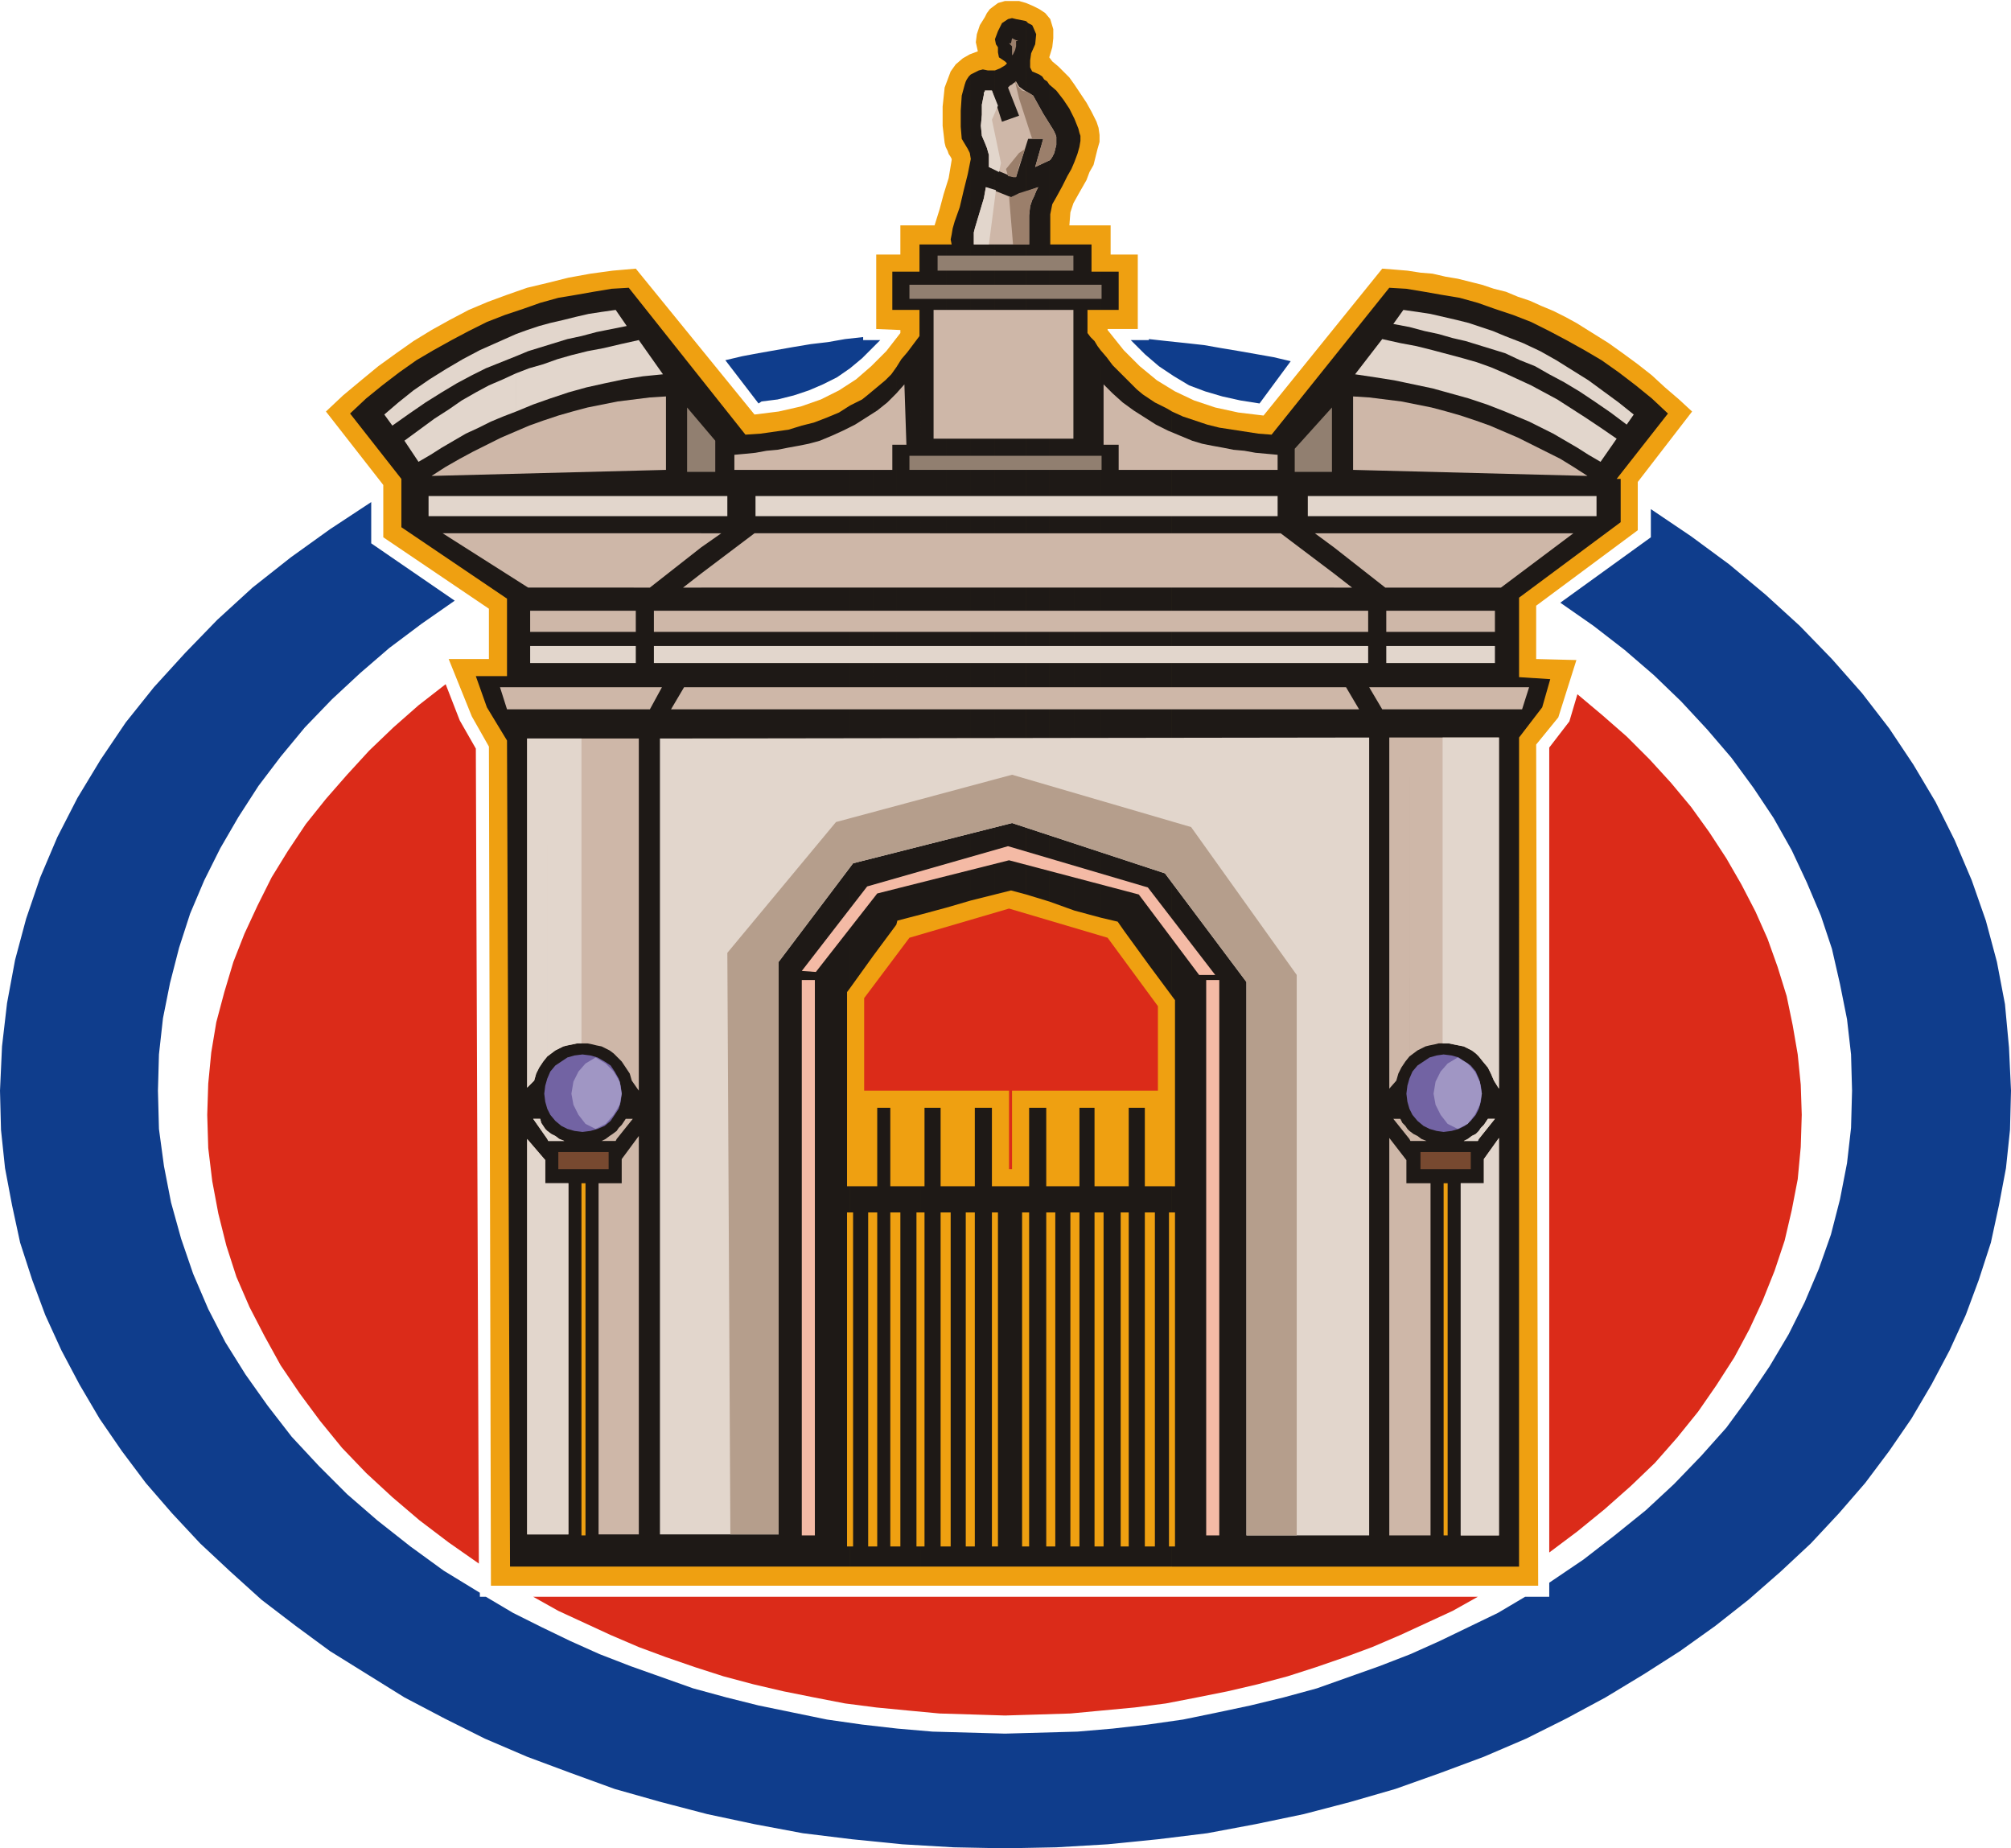
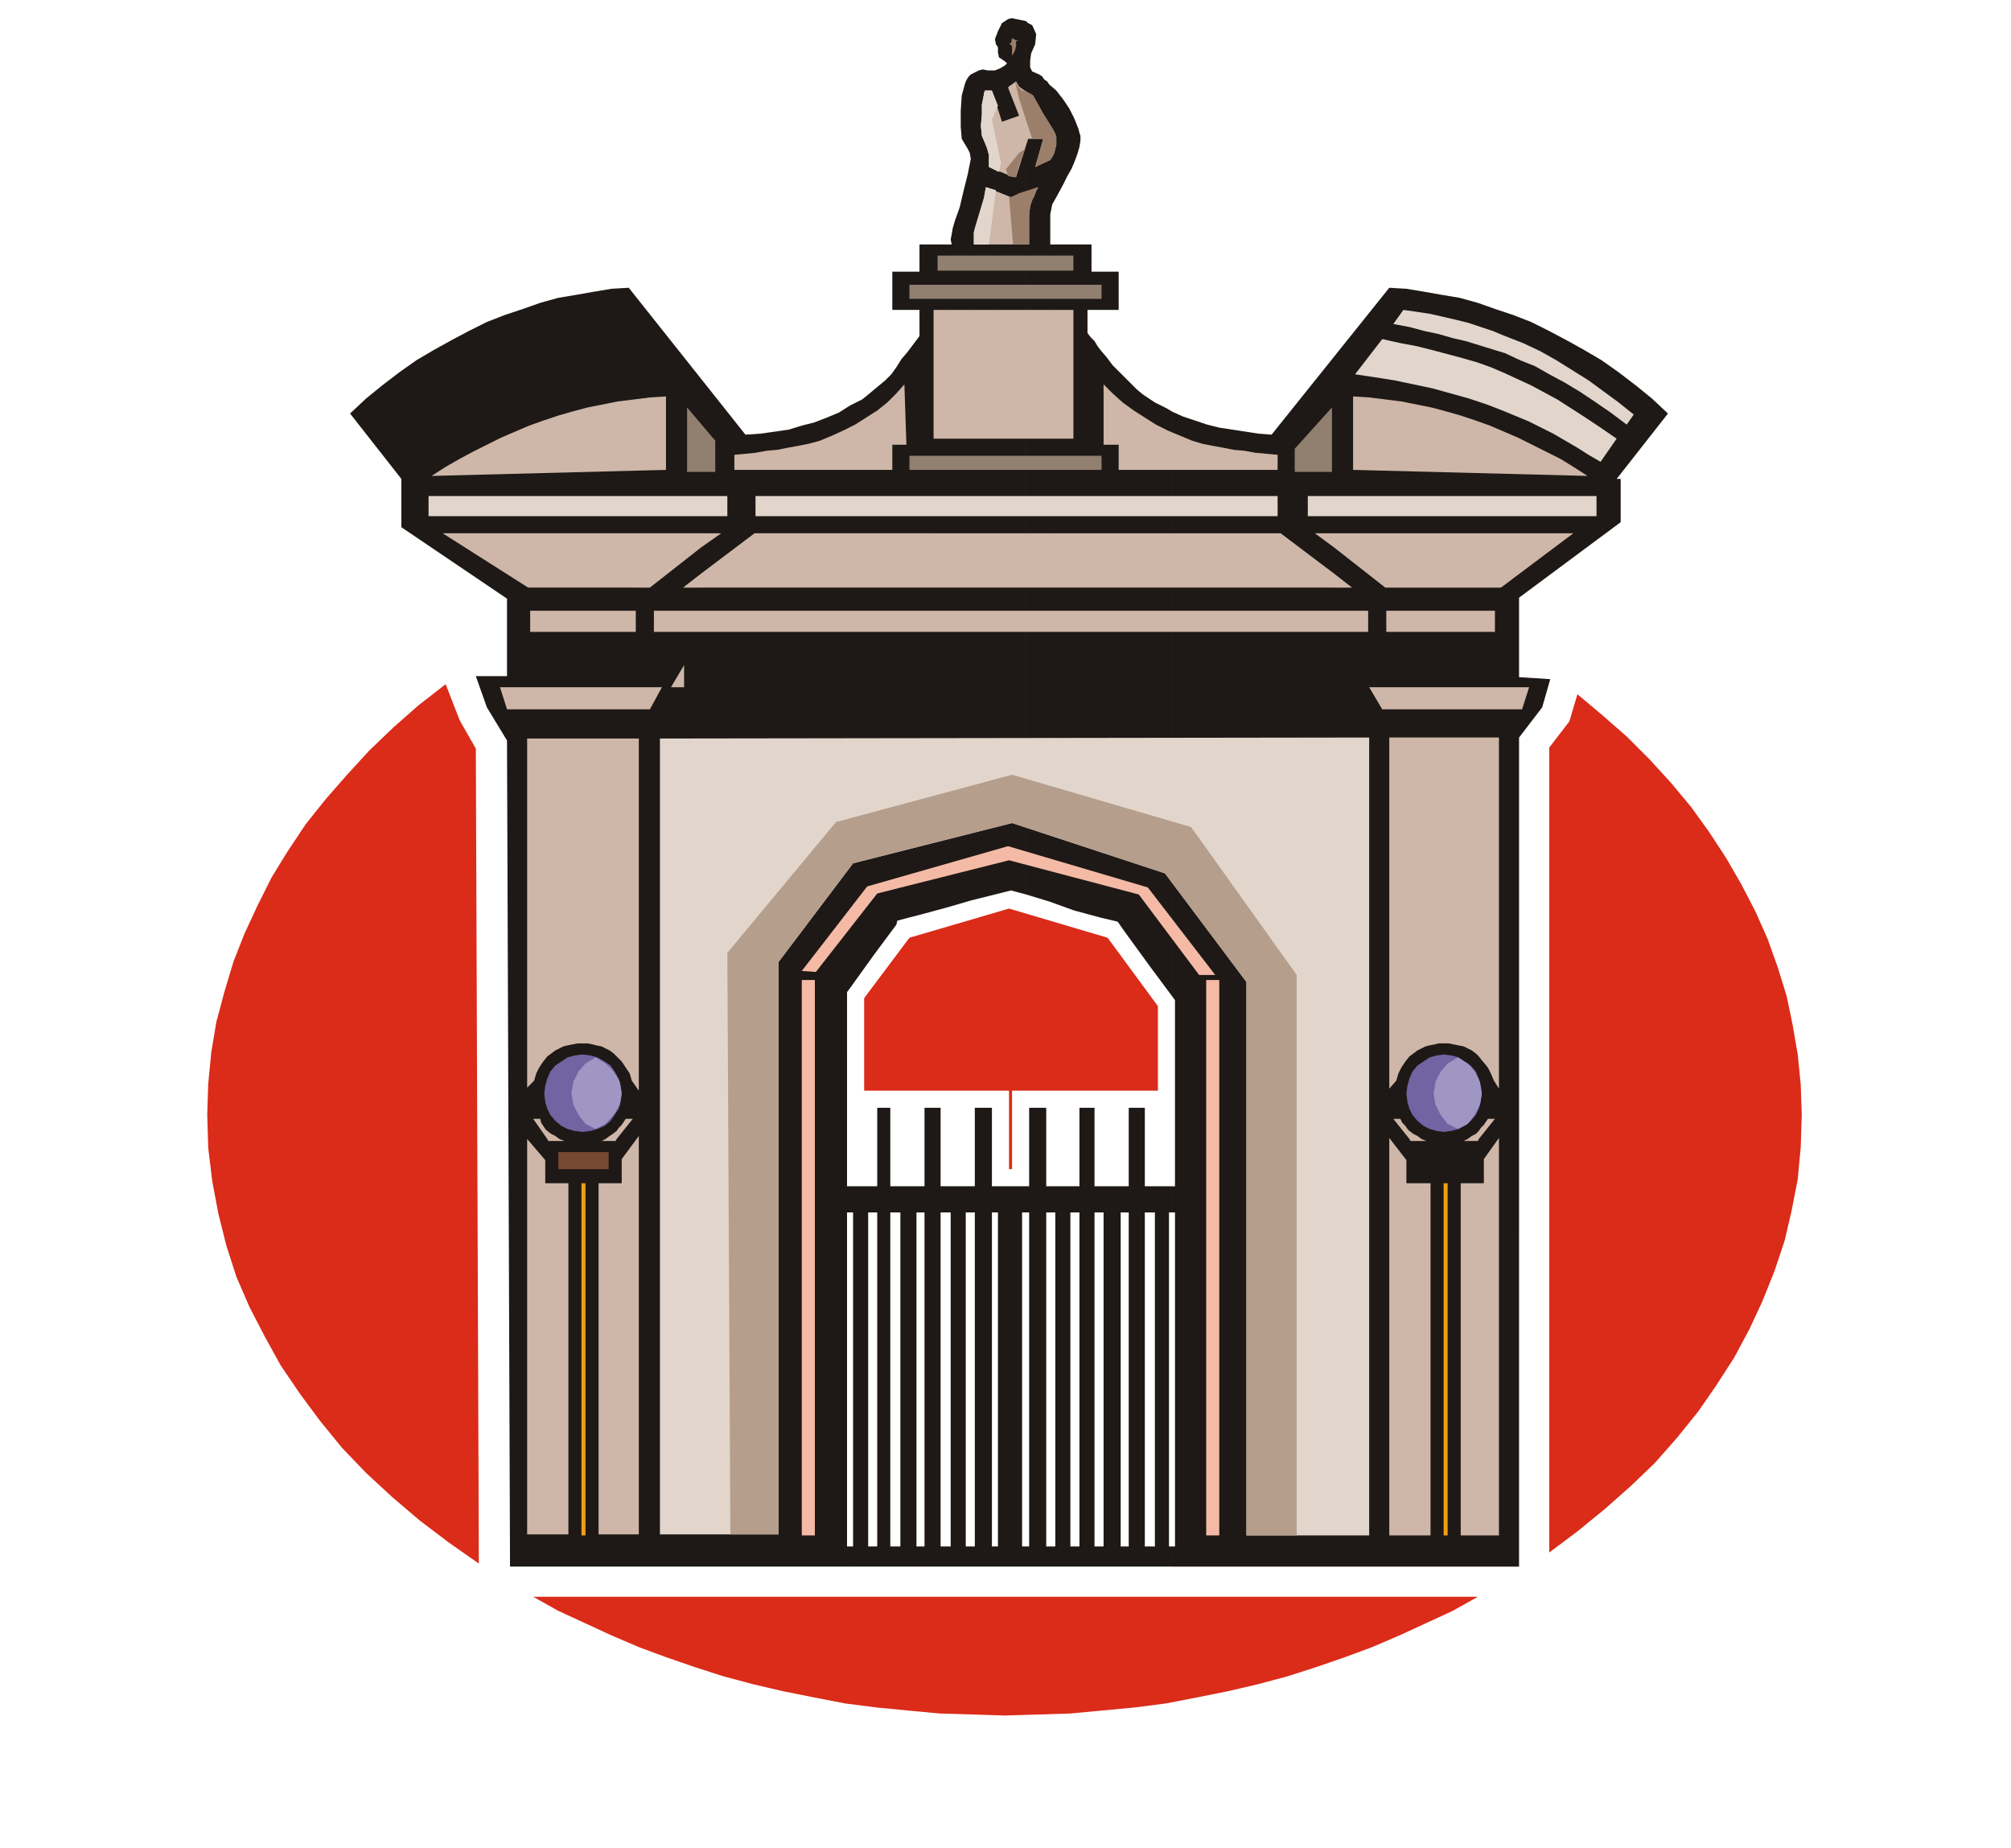
<svg xmlns="http://www.w3.org/2000/svg" fill-rule="evenodd" height="1.837in" preserveAspectRatio="none" stroke-linecap="round" viewBox="0 0 1999 1837" width="1.999in">
  <style>.pen1{stroke:none}.brush3{fill:#db2b19}.brush4{fill:#efa011}.brush6{fill:#ceb7a8}.brush7{fill:#e2d6cc}.brush11{fill:#917f70}.brush12{fill:#774930}.brush13{fill:#7263a3}.brush14{fill:#a096c4}</style>
-   <path class="pen1" d="m1142 337 18 2 19 2 18 2 17 3 18 3 17 3 17 3 17 4-31 42-19-3-18-4-17-5-16-6-15-9-15-10-14-12-14-14h18v-1zm499 169 40 27 38 28 36 30 34 31 32 33 30 34 27 35 24 36 22 37 19 38 17 40 14 40 11 41 8 42 4 43 2 43-1 39-4 38-7 37-8 37-12 37-13 35-16 35-18 34-20 34-22 32-24 32-26 30-28 30-30 28-32 28-33 26-35 25-36 23-38 23-39 21-40 20-42 18-43 16-45 16-45 13-46 12-48 10-48 9-49 6-50 5-51 3-51 1-51-1-51-3-50-5-49-6-48-9-47-10-46-12-46-13-44-16-43-16-42-18-40-20-40-21-37-23-37-23-34-25-34-26-31-28-30-28-28-30-26-30-24-32-22-32-20-34-18-34-16-35-13-35-12-37-8-37-7-37-4-38-1-39 2-44 5-43 8-43 11-41 14-41 17-40 20-39 23-38 25-37 28-35 31-34 32-33 35-32 38-30 39-28 41-27v41l83 57-33 23-32 24-29 25-28 26-27 28-24 29-22 29-20 31-18 31-16 32-14 33-11 34-9 35-7 35-4 36-1 36 1 38 5 37 7 36 10 36 12 35 15 35 17 33 20 32 22 31 24 31 27 29 28 28 30 26 33 26 33 24 36 22v4h6l27 16 28 14 29 14 29 13 31 12 31 11 31 11 33 9 32 8 34 7 34 7 35 5 35 4 35 3 36 1 36 1 36-1 36-1 35-3 35-4 35-5 34-7 33-7 33-8 33-9 31-11 31-11 31-12 29-13 29-14 29-14 27-16h24v-14l34-23 31-24 31-25 28-26 27-28 25-28 22-30 21-31 19-32 16-32 14-33 12-34 9-35 7-36 4-35 1-37-1-36-4-35-7-35-8-35-11-33-14-33-15-32-18-32-20-30-22-30-24-28-26-28-27-26-29-25-31-24-33-23 90-65v-28zM721 358l17-4 16-3 17-3 17-3 18-3 17-2 17-3 18-2v3h17l-2 2-4 4-12 12-12 10-13 9-14 7-14 6-15 5-16 4-16 2-3 2-33-43z" style="fill:#0f3d8c" />
  <path class="pen1 brush3" d="m476 1554-30-21-29-22-27-23-26-24-24-25-22-27-20-27-19-28-16-29-15-29-13-30-10-31-8-32-6-32-4-33-1-33 1-31 3-31 5-30 8-30 9-30 11-28 13-28 14-28 16-26 18-27 20-25 21-24 22-24 24-23 25-22 27-21 14 36 16 28 3 810zm993 33-25 14-26 12-26 12-28 12-27 10-29 10-28 9-30 8-30 7-30 6-31 6-31 4-32 3-32 3-32 1-33 1-32-1-33-1-32-3-31-3-31-4-31-6-30-6-30-7-30-8-28-9-29-10-27-10-28-12-26-12-26-12-25-14h939zm99-897 25 21 24 21 23 23 21 23 20 24 18 25 17 26 15 26 14 27 12 27 10 28 9 29 6 29 5 29 3 30 1 30-1 32-3 32-6 31-7 30-10 30-12 30-13 28-15 28-18 28-18 26-21 26-22 25-24 23-26 23-27 22-28 21V743l20-26 8-27z" />
-   <path class="pen1 brush4" d="m1046 61-3-4 3-10 1-9v-9l-3-10-5-6-6-4-6-3-7-3-7-2h-14l-7 2-4 3-4 3-3 4-2 4-5 8-3 9-1 8 2 9-8 3-7 4-7 6-5 7-6 16-2 19v19l2 17 1 4 2 4 1 3 2 3 1 2v1l-3 18-5 16-4 15-5 16h-34v29h-24v74l24 1v3l-14 18-15 15-15 13-17 11-18 9-20 7-22 5-24 3-118-145-23 2-22 3-22 4-20 5-21 5-20 7-19 7-19 8-19 10-18 10-18 11-17 12-18 13-17 14-18 15-17 16 57 73v52l105 71v50h-40l23 57 17 30 2 834h1041l-2-836 22-27 18-57-40-1v-53l101-75v-48l54-70-13-12-14-12-13-12-14-11-15-11-14-10-16-10-16-10-11-6-12-6-12-5-11-5-12-4-12-5-12-3-12-4-12-3-12-3-12-2-13-3-12-1-13-2-12-1-13-1-118 146-25-3-23-5-21-7-19-9-18-11-17-14-16-16-16-20v-1h30v-74h-27v-29h-41l1-13 3-9 5-9 8-14 3-8 4-7 2-8 2-8 2-7v-7l-1-7-2-6-5-10-5-9-6-9-6-9-5-7-6-6-5-5-6-5z" />
  <path class="pen1 brush3" d="M1003 1162v-78H859v-92l45-60 99-29 98 29 50 68v84h-145v78h-3z" />
  <path class="pen1" d="m1607 476 51-65-16-15-16-13-17-13-17-12-17-10-18-10-17-9-18-9-18-7-18-6-17-6-18-5-18-3-17-3-18-3-17-1-117 146-13-1-13-2-13-2-13-2-12-3-12-4-12-4-11-5v581l3 4v185h-3v26h3v332h-3v20h345V733l23-30 8-28-31-2v-79l101-75v-43h-4zm-442-67-5-3-6-3-6-3-6-4v563l23 31V409zm-23 1148h23v-20h-3v-332h3v-26h-23v26h6v332h-6v20zm0-1161-6-4-6-5-6-6-6-6v551l24 33V396zm-24 1161h24v-20h-4v-332h4v-26h-4v-78h-16v78h-4v26h4v332h-4v20zm0-1182-6-6-6-6-6-8-6-7v564l17 4 7 10V375zm-24-67h18v-38h-18v38zm0 1249h24v-20h-4v-332h4v-26h-24v26h3v332h-3v20zm0-1209-3-4-3-5-4-4-3-4v-23h13v-38h-9v-27h-17v662l26 7V348zm-26-187 3-8 2-7 1-6v-5l-1-3-1-4-2-5-2-5v43zm0 1396h26v-20h-6v-332h6v-26h-6v-78h-15v78h-5v26h5v332h-5v20zm0-1314h-24v-30l2-10 4-7 6-11 5-10 4-7 3-7v-43l-5-10-6-9-7-9-7-6v812l25 9V243zm-25 1314h25v-20h-4v-332h4v-26h-25v26h6v332h-6v20zm0-1473-2-3-3-2-2-3-3-2-7-3-2-4v-7l1-7 4-9 1-10-3-7-1-2-2-1-2-1-2-2v868l23 7V84zm-23 1473h23v-20h-3v-332h3v-26h-3v-78h-17v78h-3v26h3v332h-3v20zm0-1536-5-1-5-1-4-1-4 1-6 4-4 8-3 8 1 5 2 3v5l1 5 6 4 2 2-2 2-5 3-5 2v819l16-4 15 4V21zm-31 1536h31v-20h-4v-332h4v-26h-31v26h3v332h-3v20zm0-1487h-7l-5-1-4 1-4 2-4 2v821l24-6V70zm-24 1487h24v-20h-3v-332h3v-26h-3v-78h-17v78h-4v26h4v332h-4v20zm0-1483-2 2-2 3-1 2-1 3-3 11-1 15v16l1 12 3 5 3 5 2 4 1 6-3 15-4 16-4 17-5 14-2 7-1 6-1 5 1 5h-5v659l24-7V74zm-24 1483h24v-20h-5v-332h5v-26h-24v26h4v332h-4v20zm0-1314h-26v666l26-7V243zm-26 1314h26v-20h-6v-332h6v-26h-6v-78h-16v78h-4v26h4v332h-4v20zm0-1314h-1v27h-23v38h23v26l-6 8-6 8-6 7-5 8v554l1-4 23-6V243zm-24 1314h24v-20h-4v-332h4v-26h-24v26h4v332h-4v20zm0-1287h-4v38h4v-38zm0 95-5 7-6 6-6 5-6 5v562l23-31V365zm-23 1192h23v-20h-6v-332h6v-26h-6v-78h-13v78h-4v26h4v332h-4v20zm0-1169-6 5-5 4-6 3-6 3v579l23-32V388zm-23 1169h23v-20h-5v-332h5v-26h-23v26h3v332h-3v20zm0-1154-11 7-12 5-13 5-12 3-13 4-14 2-14 2-15 1-116-146-17 1-18 3-17 3-18 3-18 5-17 6-18 6-18 7-18 9-17 9-18 10-17 10-17 12-17 13-16 13-16 15 51 65v48l105 71v77h-31l11 31 20 33 3 821h338v-20h-3v-332h3v-26h-3V986l3-4V403z" style="fill:#1e1916" />
  <path class="pen1 brush6" d="M968 243v-12l1-4 3-10 3-10 3-10 2-11 25 10 27-10-2 4-2 5-2 4-2 6-1 9v29h-55zm15-77v-12l-2-7-2-5-3-7-1-10 1-11v-10l2-10v-2l1-1v-1h7l10 31 17-6-11-28 2-2 2-1 1-1 3-2 3 5 4 3 5 3 5 3 5 9 5 9 5 8 5 8 2 4 1 3v8l-1 4-1 4-2 4-2 3-15 7 8-28h-15l-12 38h-3l-24-10z" />
  <path class="pen1 brush7" d="M968 243v-12l1-4 3-10 3-10 3-10 2-11 10 3-7 54h-15zm15-77v-12l-2-7-2-5-3-7-1-10 1-11v-10l2-10v-2l1-1v-1h7l6 15-6 14 9 43-2 9-10-5z" />
  <path class="pen1" d="m1013 87 3 3 4 1 4 2 3 2 5 9 5 9 5 8 5 8 2 4 1 3v8l-1 4-1 4-2 4-2 3-15 7 8-28h-11l-13-40V87zm0 156v-51l19-6-2 4-2 5-2 4-2 6-1 9v29h-10zm0-78 6-17-6 4v13zm-4-84h1v2l1 1 1 2 1 1v11l-4-17zm4 71v13l-3 11h-3l-5-1-2-7 13-16zm0 40v51h-6l-4-48 2 1 8-4zm-7-137v-9l-3-3h2l1-5 4 2h2l-2 1v5l-1 4-2 4-1 1z" style="fill:#9b7f6b" />
-   <path class="pen1 brush7" d="M527 642h105v17H527v-17zm123 0h710v17H650v-17zm728 0h108v17h-108v-17z" />
  <path class="pen1 brush6" d="M1378 607h108v21h-108v-21zm-728 0h710v21H650v-21zm914-77-72 54h-115l-51-40v-14h238zm-238 54h18l-18-14v14zm0-40-19-14h19v14zm0 26-53-40H750l-53 40v14h629v-14zm-629-26v-14h20l-20 14zm0-14v14l-51 40H525l-85-54h257zm0 40-18 14h18v-14z" />
  <path class="pen1 brush7" d="M426 493h297v20H426v-20zm325 0h519v20H751v-20zm549 0h287v20h-287v-20z" />
-   <path class="pen1 brush6" d="M527 607h105v21H527v-21zm-30 76h161l-12 22H504l-7-22zm183 0h658l13 22H667l13-22zm681 0h159l-7 22h-139l-13-22z" />
+   <path class="pen1 brush6" d="M527 607h105v21H527v-21zm-30 76h161l-12 22H504l-7-22zm183 0h658H667l13-22zm681 0h159l-7 22h-139l-13-22z" />
  <path class="pen1" d="M797 974h13v552h-13V974zm402 0h13v552h-13V974zm-402-9 65-84 140-40 139 41 67 87h-16l-60-80-129-34-131 33-61 78-14-1z" style="fill:#f4baa5" />
  <path class="pen1 brush7" d="M656 1525V734l705-1v793h-122V976l-81-108-152-50-158 40-74 98v569H656z" />
  <path class="pen1 brush6" d="M613 734h22v350l-7-10-2-7-4-6-4-6-5-5V734zm0 791v-349h5v-24l17-23v396h-22zm0-393 16-20h-7l-2 3-2 3-3 3-2 3v8zm-69-398h69v316l-3-3-4-3-4-2-4-2-5-1-4-1-5-1h-10l-5 1-5 1-4 1-4 2-4 2-4 3-4 3V734zm69 390v8l-1 2h-14l4-2 4-3 3-2 4-3zm0 52v349h-18v-349h18zm-69 349v-349h21v349h-21zm0-393v-8l4 3 4 2 4 3 5 2h-16l-1-2zm-20-398h20v316l-4 5-4 6-3 6-2 7-7 7V734zm20 390v8l-14-20h7l1 4 2 3 2 3 2 2zm0 52h-2v-23l-18-21v393h20v-349zm926-443h20v349l-5-8-3-7-3-6-5-6-4-5V733zm0 793v-350h5v-24l15-21v395h-20zm0-394 16-20h-7l-2 3-2 3-3 3-2 3v8zm-69-399h69v317l-3-3-4-3-4-2-4-2-5-1-5-1-5-1h-10l-4 1-5 1-4 1-4 2-4 2-4 3-4 3V733zm69 391v8l-1 2h-14l4-2 4-3 4-2 3-3zm0 52v350h-18v-350h18zm-69 350v-350h21v350h-21zm0-394v-8l4 3 4 2 4 3 5 2h-16l-1-2zm-20-399h20v317l-4 5-4 6-3 6-2 7-7 8V733zm20 391v8l-16-20h7l2 4 3 3 2 3 2 2zm0 52h-3v-23l-17-22v395h20v-350z" />
  <path class="pen1" style="fill:#b59e8c" d="M1289 1526h-50V976l-81-108-152-50-158 40-74 98v569h-48l-3-578 108-130 175-47 178 52 105 147v557z" />
-   <path class="pen1 brush7" d="M544 734h34v303h-5l-4 1-5 1-4 1-4 2-4 2-4 3-4 3V734zm0 791v-349h21v349h-21zm0-393v-8l4 3 4 2 4 3 5 2h-16l-1-2zm-20-398h20v316l-4 5-4 6-3 6-2 7-7 7V734zm20 390v8l-14-20h7l1 4 2 3 2 3 2 2zm0 52h-2v-23l-18-21v393h20v-349zm926-443h20v349l-5-8-3-7-3-6-5-6-4-5V733zm0 793v-350h5v-24l15-21v395h-20zm0-394 16-20h-7l-2 3-2 3-3 3-2 3v8zm-36-399h36v317l-3-3-4-3-4-2-4-2-5-1-5-1-5-1h-6V733zm36 391v8l-1 2h-14l4-2 4-3 4-2 3-3zm0 52v350h-18v-350h18zM513 332l11-4 12-4 11-3 13-3 12-3 13-3 13-2 14-2 11 16-15 3-15 3-15 4-14 3-13 4-13 4-13 4-12 5v-22zm0 77 17-7 17-6 18-6 18-5 18-4 19-4 19-3 20-2-24-34-18 4-17 4-16 3-16 4-14 4-14 5-14 4-13 5v38zm-131 3 14-12 15-12 16-11 16-10 17-10 17-9 18-8 18-8v22l-15 6-15 6-14 7-15 8-15 9-16 10-16 11-17 12-8-11zm131-41-13 6-14 6-13 7-14 8-13 9-14 9-15 11-15 11 14 21 12-7 11-7 12-7 12-7 13-6 12-6 12-5 13-5v-38z" />
  <path class="pen1 brush6" d="m429 473 14-9 14-8 13-7 14-7 14-7 14-6 14-6 14-5 15-5 14-4 15-4 15-3 15-3 16-2 16-2 16-1v73l-233 6z" />
  <path class="pen1 brush11" d="m683 405 28 33v31h-28v-64z" />
  <path class="pen1 brush7" d="m1624 412-15-12-15-11-15-11-16-10-16-10-16-9-17-8-18-7v17l15 7 15 6 14 8 15 8 15 9 15 10 16 11 16 12 7-10zm-128-3v-38l13 6 13 6 13 7 13 7 14 9 14 9 15 10 16 11-16 23-12-7-11-7-12-7-12-7-12-6-12-6-12-5-12-5zm0-75-12-5-12-4-12-4-12-3-13-3-13-3-13-2-14-2-10 14 16 3 15 4 14 3 14 4 13 3 13 4 13 4 13 4v-17zm0 37v38l-18-7-18-6-18-5-18-5-19-4-19-4-19-3-20-3 27-35 18 4 16 3 16 4 15 4 15 4 14 4 14 5 14 6z" />
  <path class="pen1 brush6" d="m1578 473-14-9-13-8-14-7-14-7-14-7-14-6-14-6-14-5-15-5-14-4-15-4-15-3-15-3-16-2-16-2-16-1v73l233 6z" />
  <path class="pen1 brush11" d="m1324 405-37 41v23h37v-64z" />
  <path class="pen1 brush6" d="m815 438 12-5 11-5 12-6 11-7 11-7 10-8 9-9 8-9 2 60h-14v25H730v-15l11-1 10-1 11-2 11-1 10-2 11-2 10-2 11-3zm370 0-12-5-12-5-12-6-11-7-11-7-11-8-10-9-9-9v60h15v25h158v-15l-11-1-11-1-11-2-11-1-10-2-11-2-10-2-10-3z" />
  <path class="pen1 brush11" d="M904 453h191v14H904v-14z" />
  <path class="pen1 brush6" d="M1067 308v128H928V308h139z" />
  <path class="pen1 brush11" d="M904 283h191v14H904v-14zm28-29h135v15H932v-15z" />
  <path class="pen1 brush4" d="M1439 1176v350h-4v-350h4z" />
-   <path class="pen1 brush12" d="M1412 1145h50v17h-50v-17z" />
  <path class="pen1 brush13" d="m1435 1048 8 1 7 2 6 4 6 4 5 6 3 7 2 7 1 8-1 8-2 7-3 6-5 6-6 5-6 3-7 2-8 1-7-1-7-2-6-3-6-5-5-6-3-6-2-7-1-8 1-8 2-7 3-7 5-6 6-4 6-4 7-2 7-1z" />
  <path class="pen1 brush14" d="m1449 1051 10 6 7 8 5 10 2 12-2 11-5 10-7 9-10 5-10-5-7-9-5-10-2-11 2-12 5-10 7-8 10-6z" />
  <path class="pen1 brush4" d="M582 1176v350h-4v-350h4z" />
  <path class="pen1 brush12" d="M555 1145h50v17h-50v-17z" />
  <path class="pen1 brush13" d="m579 1048 8 1 7 2 7 4 6 4 4 6 4 7 2 7 1 8-1 8-2 7-4 6-4 6-6 5-7 3-7 2-8 1-8-1-7-2-6-3-6-5-5-6-3-6-2-7-1-8 1-8 2-7 3-7 5-6 6-4 6-4 7-2 8-1z" />
  <path class="pen1 brush14" d="m592 1051 10 6 8 8 6 10 2 12-2 11-6 10-8 9-10 5-10-5-7-9-5-10-2-11 2-12 5-10 7-8 10-6z" />
</svg>